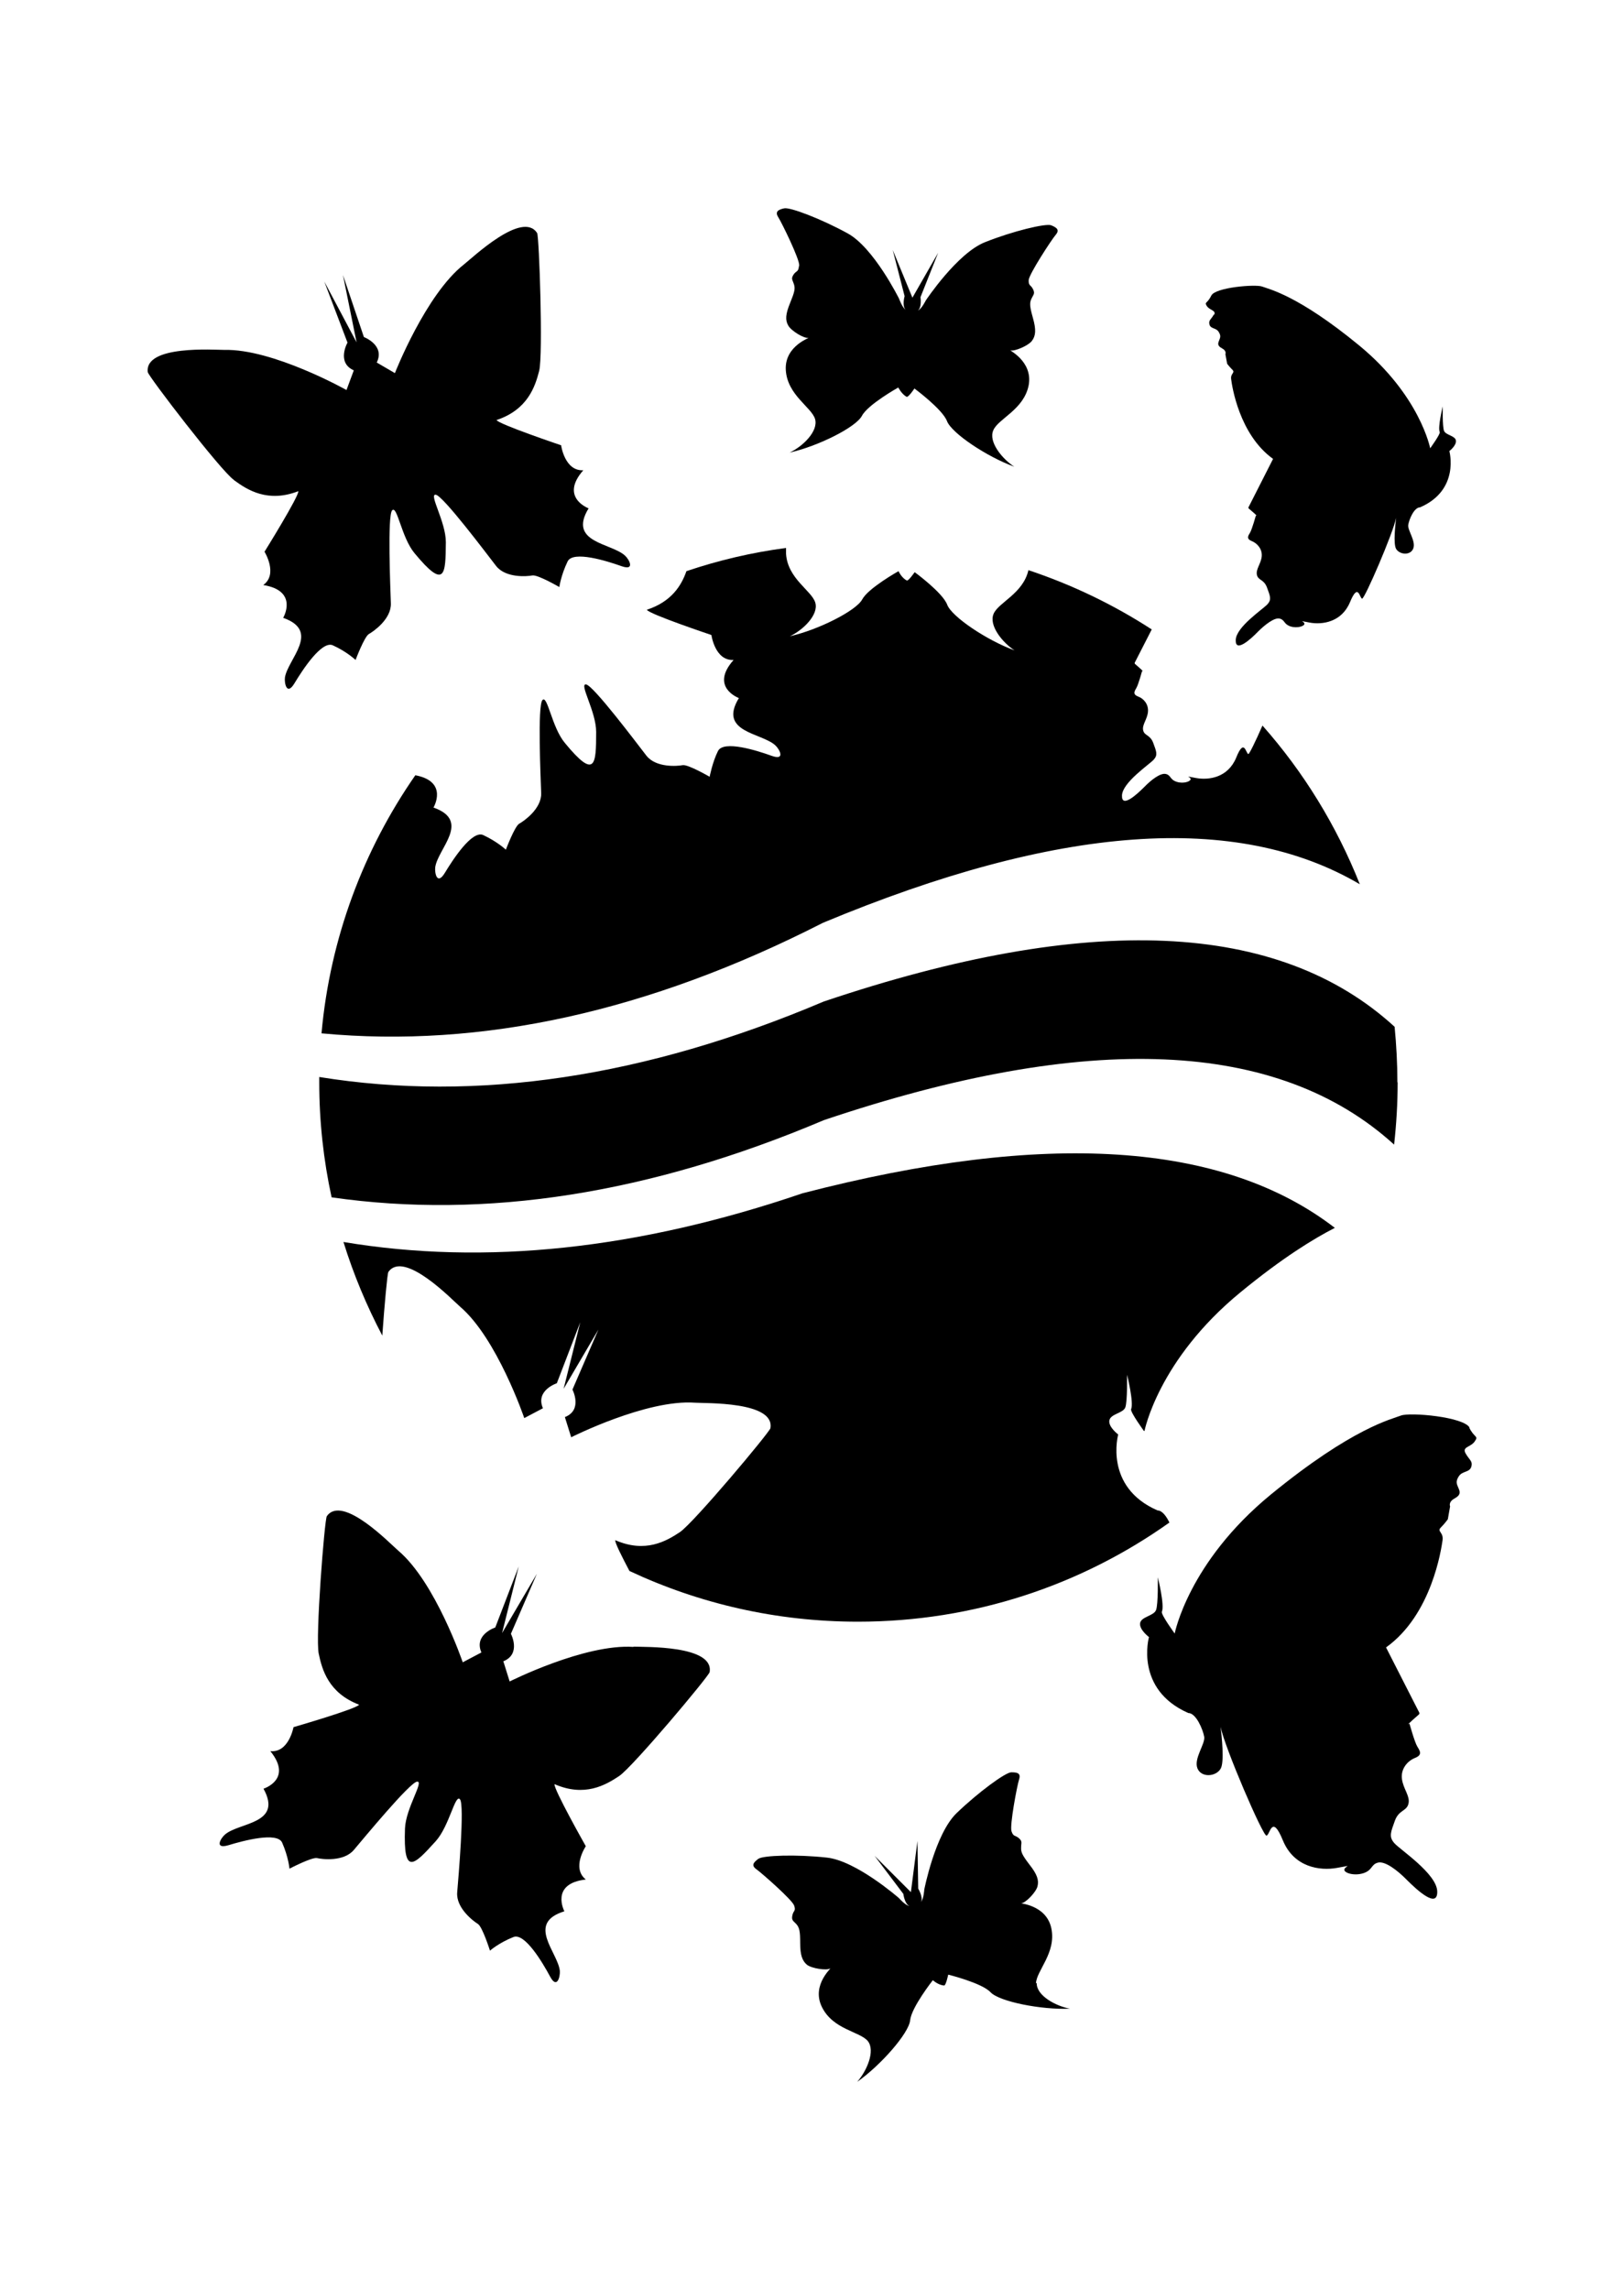
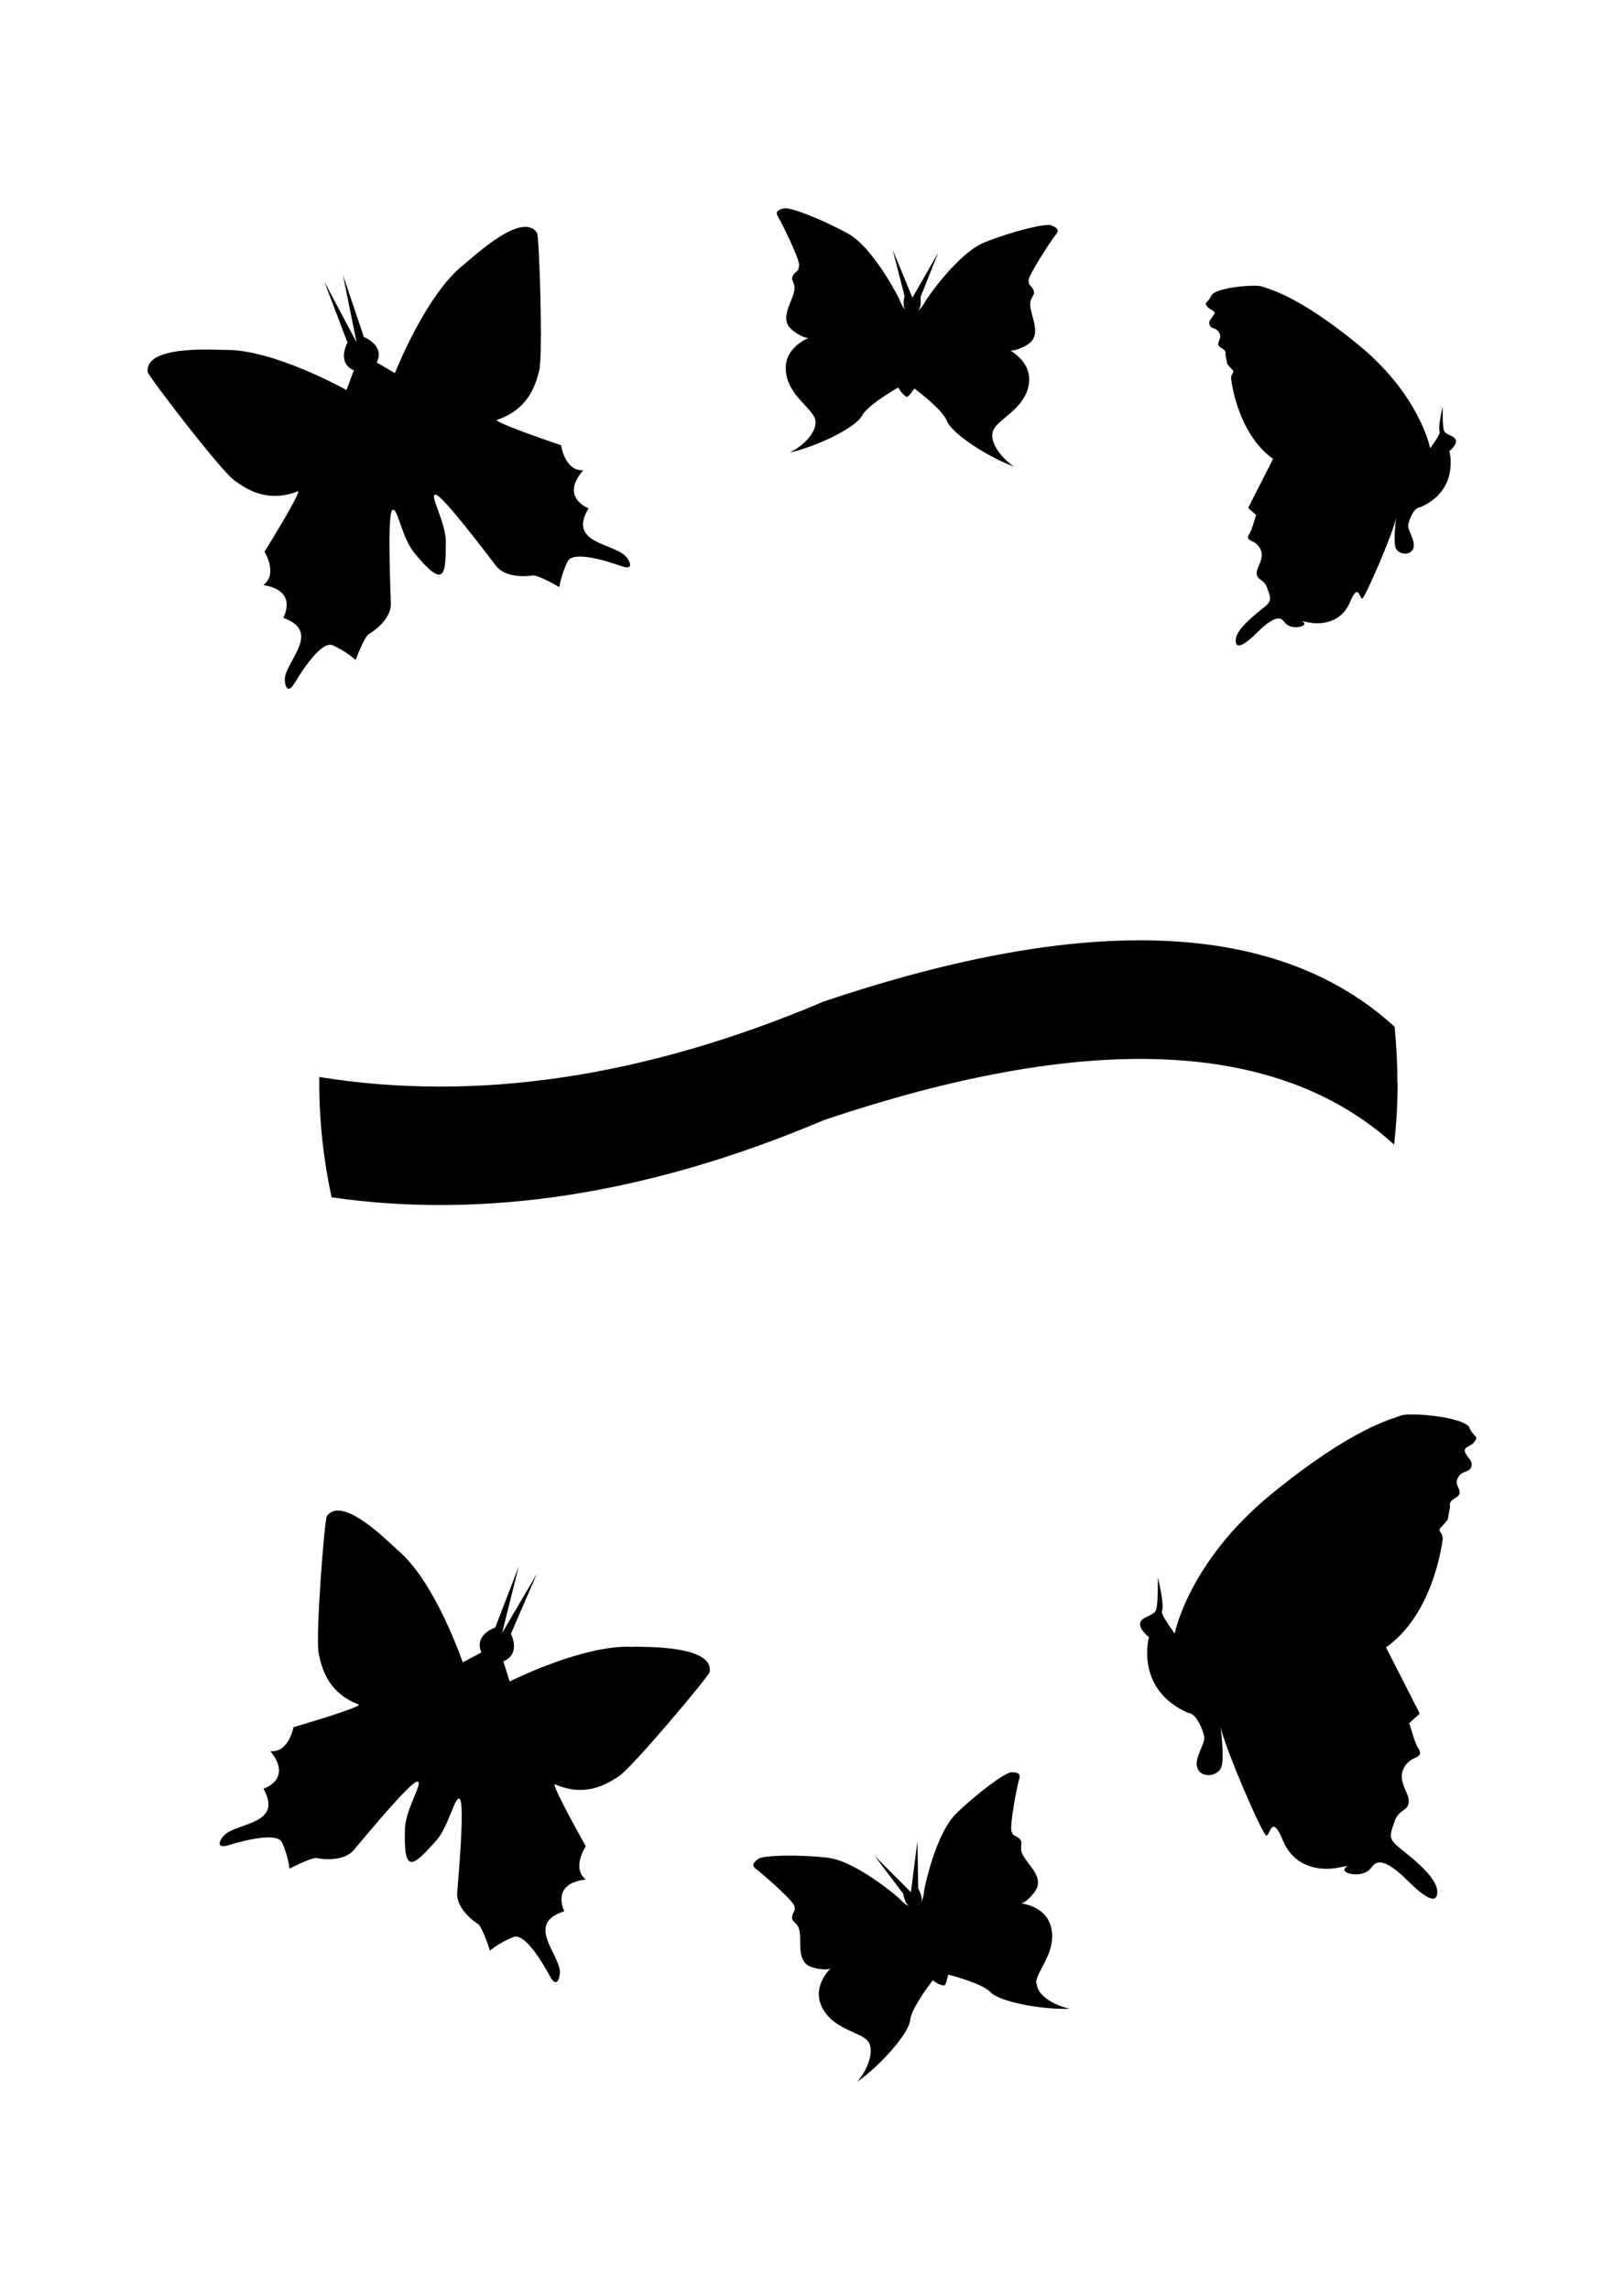
<svg xmlns="http://www.w3.org/2000/svg" version="1.1" id="Livello_1" x="0px" y="0px" viewBox="0 0 935.435 1318.648" style="enable-background:new 0 0 935.435 1318.648;" xml:space="preserve">
  <g id="Capa_1">
    <path d="M804.906,623.189c0-10.75-0.581-21.5-1.598-31.959c-66.823-61.158-176.355-65.952-328.886-14.527   c-102.85,43.58-199.743,58.107-290.536,43.435v3.051c0,22.662,2.47,44.888,7.118,66.242   c88.759,12.784,183.328-2.034,283.563-44.452c152.096-51.28,261.628-46.631,328.451,14.091c1.307-11.767,2.034-23.679,2.034-35.881   H804.906L804.906,623.189z" />
    <path d="M460.186,153.248c-0.291,3.486-1.453,2.47-3.051,4.794c-1.598,2.47-0.726,2.905,0.145,5.52   c0.872,2.615,0.436,4.503-2.179,10.895c-2.615,6.392-2.905,9.878-1.017,13.074c1.888,3.196,9.152,7.409,11.331,6.973   c2.324-0.291-13.655,4.213-12.784,18.594c0.872,14.382,14.817,21.354,16.851,28.182c2.034,6.973-7.118,15.834-14.672,19.321   c16.27-3.632,38.205-14.527,41.692-21.209c3.486-6.537,20.919-16.27,20.919-16.27s1.888,3.777,4.794,5.375l0,0   c1.017,0.436,4.503-4.794,4.503-4.794s16.125,11.912,18.74,18.74c2.615,6.973,23.098,20.628,38.787,26.293   c-6.973-4.503-15.108-14.382-12.057-21.064c2.905-6.682,17.577-11.767,20.338-25.858c2.615-14.236-12.493-20.628-10.314-20.047   c2.179,0.581,10.023-2.615,12.203-5.52c2.179-2.905,2.47-6.392,0.581-13.074c-1.888-6.682-2.034-8.716-0.872-11.186   c1.162-2.47,2.179-2.905,0.872-5.52c-1.307-2.615-2.615-1.743-2.47-5.23c0.291-3.486,13.074-23.098,15.544-26.003   c2.47-2.905,0.581-4.213-2.615-5.52c-3.196-1.162-22.081,3.341-38.06,9.733c-15.979,6.247-34.138,33.557-34.138,33.557   s-2.324,4.794-4.503,5.811c2.324-1.888,1.453-7.699,1.453-7.699l10.169-25.567l-14.817,25.858l-11.331-27.456l6.828,26.584   c0,0-1.598,5.665,0.581,7.844c-2.034-1.453-3.777-6.392-3.777-6.392s-14.527-29.344-29.635-37.624   c-15.108-8.28-33.266-15.253-36.608-14.382c-3.341,0.726-5.375,1.888-3.341,5.084c2.034,3.196,12.348,24.26,12.057,27.746v0.436   l0,0L460.186,153.248z" />
-     <path d="M659.203,824.095c0,0,7.844-40.966,55.202-79.897c24.405-20.047,42.273-30.942,54.475-37.189   c-64.354-49.536-166.622-56.219-306.661-19.902l0,0c-94.569,32.25-182.747,41.692-264.388,28.037   c5.811,18.74,13.365,36.753,22.371,53.894c1.307-18.304,2.905-35.591,3.486-36.608c9.007-12.929,36.898,16.125,41.256,19.902   c21.354,18.159,37.043,64.208,37.043,64.208l10.75-5.666c-4.503-10.314,7.99-14.381,7.99-14.381l13.51-35.155l-9.588,38.351   l20.047-34.138l-14.963,34.574c0,0,6.101,11.767-4.358,15.834l3.632,11.621c0,0,43.435-21.935,71.327-19.902   c5.665,0.436,46.05-0.872,43.435,14.672c-0.436,2.324-44.307,54.621-52.151,59.85s-19.902,12.203-37.189,4.649   c-0.436,1.162,3.777,9.442,8.135,17.723c39.949,18.74,84.546,29.199,131.613,29.199c66.823,0,128.707-21.064,179.406-57.09   c-1.743-3.632-4.213-6.973-6.828-6.973c-31.087-13.51-22.662-43.726-22.662-43.726s-5.811-4.358-5.084-8.135   c0.726-3.777,7.844-4.068,9.152-7.409c1.307-3.341,1.017-18.885,1.017-18.885s4.068,16.27,2.324,19.902   c-0.436,1.743,7.409,12.493,7.409,12.493h0.291V824.095z" />
    <path d="M699.151,181.139c-1.453,2.76-3.196,3.196-2.47,5.811c0.726,2.47,3.777,1.743,5.23,4.068s1.017,3.196,0.291,5.084   c-0.726,1.743-1.017,3.051,1.743,4.503c2.76,1.453,1.888,3.341,1.888,3.341l1.017,5.52c0,0,1.307,1.743,3.051,3.486   c1.743,1.743-1.307,2.034-0.726,5.52c0.436,3.486,4.503,31.668,24.115,45.759l0,0l-13.946,27.456c0,0-0.581,0.726,0,1.162   c0,0,6.392,5.375,4.068,3.922c0,0-2.179,7.844-3.341,9.878c-1.162,1.888-2.324,3.632,1.017,4.939   c3.196,1.307,6.101,4.649,5.665,8.861c-0.436,4.213-3.486,7.263-2.76,10.605c0.726,3.196,4.068,2.47,5.811,7.263   s2.76,6.828,0.291,9.588c-2.47,2.76-18.159,13.074-18.304,20.628c-0.291,7.554,8.571-0.436,12.784-4.794   c4.213-4.213,9.588-8.28,12.493-7.554c3.051,0.726,2.324,3.196,6.246,4.503c4.068,1.307,8.571-0.291,7.99-1.743   c-0.436-1.453-4.067-1.743,3.196-0.436s18.304-0.291,23.098-11.767c4.794-11.621,5.52-2.324,6.973-2.034   c1.453,0.291,17.868-37.77,19.611-46.486v-1.162v1.162c-0.436,3.632-1.743,14.963,0,17.868c2.034,3.341,8.28,3.922,9.878-0.291   c1.598-4.213-3.341-10.459-2.905-13.51c0.436-3.051,3.341-10.169,6.828-10.169c23.098-10.023,16.851-32.395,16.851-32.395   s4.213-3.196,3.777-6.101c-0.436-2.76-5.811-3.051-6.828-5.52s-0.726-14.091-0.726-14.091s-3.051,12.057-1.743,14.817   c0.291,1.307-5.52,9.297-5.52,9.297s-5.811-30.361-40.966-59.269s-52.006-32.395-55.783-33.847   c-3.777-1.453-27.165,0.436-29.344,5.23c-2.324,4.794-4.213,3.486-2.47,6.101c1.743,2.47,5.52,2.324,4.068,5.084v-0.291l0,0   H699.151z" />
-     <path d="M444.497,435.213c-8.426-3.051-27.746-9.152-30.942-2.76c-3.196,6.392-4.794,14.817-4.794,14.817   s-12.493-7.263-15.544-6.682c-3.051,0.581-15.398,1.598-20.919-5.52c-5.52-7.118-30.506-40.384-34.719-40.966   c-4.213-0.581,5.811,15.544,5.811,27.31c0,18.885-0.436,27.746-18.013,6.392c-7.554-9.007-10.023-27.891-12.929-24.696   c-2.905,3.196-1.017,44.742-0.726,53.604c0.291,9.007-10.023,16.125-12.638,17.577c-2.615,1.453-7.699,14.963-7.699,14.963   s-4.939-4.649-13.074-8.426c-6.392-2.905-17.432,14.091-22.081,21.79c-4.503,7.409-5.956,0-5.52-3.341   c1.598-10.75,20.773-26.584-1.017-34.283c0,0,8.861-14.963-10.459-18.594c-29.78,42.854-49.101,93.698-54.04,148.609   c92.245,8.716,188.558-12.493,288.793-63.627c135.39-56.509,238.385-63.918,309.275-22.226   c-13.365-33.702-32.395-64.644-56.073-91.374c-3.922,9.007-7.554,16.415-8.135,16.415c-1.453-0.291-2.324-9.588-6.973,2.034   c-4.794,11.621-15.834,13.074-23.098,11.767c-7.263-1.307-3.777-1.017-3.196,0.436c0.436,1.453-4.068,3.051-7.99,1.743   c-4.068-1.307-3.196-3.777-6.247-4.503c-3.051-0.726-8.28,3.196-12.493,7.554c-4.213,4.213-13.074,12.348-12.784,4.794   c0.291-7.554,15.834-17.868,18.304-20.628c2.47-2.76,1.453-4.794-0.291-9.588c-1.743-4.794-5.084-4.068-5.811-7.263   s2.324-6.247,2.76-10.605c0.436-4.213-2.324-7.699-5.665-8.861c-3.196-1.307-2.179-2.905-1.017-4.939   c1.162-1.888,3.341-9.878,3.341-9.878c2.324,1.598-4.067-3.922-4.067-3.922c-0.581-0.436,0-1.162,0-1.162l9.588-18.74   c-21.935-14.236-45.759-25.712-71.036-34.138c-3.051,13.51-17.287,18.594-20.047,25.131c-2.905,6.682,5.084,16.561,12.057,21.064   c-15.689-5.665-36.172-19.321-38.787-26.293c-2.615-6.973-18.74-18.74-18.74-18.74s-3.632,5.23-4.503,4.794   c-3.051-1.453-4.794-5.375-4.794-5.375s-17.432,9.733-20.919,16.27s-25.422,17.577-41.692,21.209   c7.554-3.486,16.706-12.348,14.672-19.321c-2.034-6.973-15.979-13.8-16.851-28.182l0,0v-3.341   c-19.756,2.615-38.932,7.118-57.381,13.365c-2.905,8.28-8.571,17.577-22.807,22.226c1.162,2.47,37.189,14.527,37.189,14.527   s2.034,14.963,12.784,14.382c-13.946,15.689,3.051,21.935,3.051,21.935c-12.057,19.756,12.929,19.902,20.919,27.165   C449,431.29,452.632,438.118,444.497,435.213L444.497,435.213L444.497,435.213z" />
    <path d="M596.737,1142.086c0.145-7.263,11.767-17.577,8.861-31.668c-2.905-14.091-19.466-14.382-17.142-14.527   c2.324-0.291,8.28-6.246,9.152-9.733s-0.145-6.828-4.503-12.348c-4.213-5.52-5.084-7.263-4.939-10.024   c0-2.76,0.872-3.486-1.307-5.375c-2.179-1.889-3.051-0.581-4.213-3.922c-1.162-3.341,3.196-26.293,4.358-29.925   s-1.162-4.068-4.503-4.068c-3.341,0-19.175,11.621-31.523,23.533s-18.594,44.016-18.594,44.016s-0.291,5.23-1.888,7.118   c1.453-2.615-1.598-7.699-1.598-7.699l-0.436-27.456l-3.777,29.489l-20.919-20.919l16.561,21.935c0,0,0.726,5.811,3.486,6.973   c-2.47-0.436-5.956-4.503-5.956-4.503s-24.696-21.645-41.692-23.388c-17.142-1.889-36.608-1.307-39.368,0.726   c-2.76,2.034-4.213,3.777-1.162,5.956c3.051,2.179,20.628,17.577,21.79,20.919c1.162,3.341-0.436,2.76-1.017,5.666   c-0.581,2.905,0.436,3.051,2.324,5.084c1.743,2.034,2.179,4.068,2.179,10.895c0,6.828,1.162,10.169,3.922,12.493   c2.905,2.179,11.186,3.341,13.219,2.179c2.034-1.162-11.04,9.007-4.649,22.081s21.79,14.091,26.439,19.611   c4.503,5.666-0.581,17.287-6.101,23.533c13.655-9.588,29.78-28.037,30.506-35.445c0.726-7.409,13.074-23.098,13.074-23.098   s3.196,2.905,6.537,3.051l0,0c1.017,0,2.324-6.247,2.324-6.247s19.466,4.794,24.405,10.169c5.084,5.375,29.199,10.169,45.759,9.442   c-8.135-1.453-19.466-7.554-19.175-14.817L596.737,1142.086L596.737,1142.086L596.737,1142.086z" />
    <path d="M134.931,276.58c7.554,5.52,19.321,13.074,36.898,6.247c0.581,2.615-19.466,34.864-19.466,34.864s7.99,12.929-0.726,19.175   c20.628,3.341,11.476,18.885,11.476,18.885c21.79,7.699,2.76,23.679,1.017,34.283c-0.436,3.196,1.017,10.895,5.52,3.341   c4.649-7.699,15.689-24.696,22.081-21.79c8.28,3.777,13.074,8.426,13.074,8.426s5.084-13.51,7.699-14.963   c2.615-1.453,12.929-8.571,12.638-17.577c-0.291-9.007-2.034-50.553,0.726-53.604c2.905-3.196,5.375,15.689,12.929,24.696   c17.577,21.209,17.868,12.348,18.013-6.392l0,0c0-11.767-10.023-27.891-5.811-27.31c4.213,0.581,29.199,33.847,34.719,40.966   c5.52,7.118,17.868,6.101,20.919,5.52c3.051-0.581,15.544,6.682,15.544,6.682s0.872-6.682,4.794-14.817   c3.196-6.247,22.371-0.291,30.942,2.76c8.135,2.905,4.503-3.922,2.034-6.101c-7.99-7.263-32.976-7.409-20.919-27.165   c0,0-16.851-6.247-3.051-21.935c-10.75,0.581-12.784-14.382-12.784-14.382s-36.172-12.203-37.189-14.527   c17.868-5.956,22.226-19.175,24.55-28.327c2.324-9.152,0-77.428-1.162-79.316c-8.426-13.365-37.624,14.527-42.128,18.013   c-22.081,17.287-39.803,62.61-39.803,62.61l-10.459-6.101c4.939-10.023-7.409-14.672-7.409-14.672l-12.057-35.736l7.844,38.787   l-18.594-35.01l13.365,35.155c0,0-6.537,11.476,3.632,15.979l-4.213,11.331c0,0-42.418-23.824-70.455-23.098   c-5.665,0-45.905-2.905-44.016,12.784c0.291,2.324,41.837,56.509,49.536,62.029L134.931,276.58L134.931,276.58L134.931,276.58z" />
    <path d="M846.598,822.206c-3.051-6.392-34.574-9.152-39.658-7.118c-5.084,2.034-27.746,6.828-75.104,45.614   c-47.357,38.932-55.202,79.897-55.202,79.897s-7.844-10.75-7.409-12.493c1.743-3.777-2.324-19.902-2.324-19.902   s0.291,15.544-1.017,18.885c-1.307,3.341-8.426,3.777-9.152,7.409c-0.726,3.777,5.084,8.135,5.084,8.135   s-8.426,30.07,22.662,43.726c4.503,0,8.426,9.588,9.152,13.655c0.726,4.068-6.101,12.493-3.922,18.159   c2.179,5.52,10.605,4.939,13.365,0.291c2.324-3.777,0.581-19.175,0-24.114v-1.453v1.453c2.324,11.767,24.405,63.046,26.439,62.61   c2.034-0.291,3.051-12.929,9.442,2.76c6.392,15.544,21.354,17.577,31.087,15.834c9.878-1.743,5.084-1.307,4.358,0.726   c-0.726,2.034,5.375,4.067,10.895,2.324c5.375-1.743,4.358-5.084,8.426-6.101c4.067-1.017,11.186,4.358,16.851,10.169   c5.811,5.811,17.577,16.561,17.287,6.392c-0.291-10.169-21.354-23.969-24.696-27.746c-3.341-3.777-2.034-6.392,0.291-12.929   c2.324-6.392,6.828-5.375,7.845-9.878c1.017-4.358-3.051-8.426-3.777-14.236c-0.726-5.811,3.196-10.314,7.554-12.057   c4.358-1.743,2.905-3.922,1.307-6.537c-1.598-2.615-4.503-13.219-4.503-13.219c-3.196,2.179,5.375-5.23,5.375-5.23   c0.726-0.581,0-1.598,0-1.598l-18.885-37.043l0,0c26.439-18.885,31.814-56.8,32.54-61.594c0.726-4.794-3.341-5.084-1.017-7.409   c2.324-2.324,4.068-4.794,4.068-4.794l1.307-7.409c0,0-1.162-2.47,2.47-4.503c3.777-2.034,3.341-3.777,2.324-6.101   s-1.743-3.777,0.291-6.828c2.034-3.051,6.101-2.034,7.118-5.375c1.017-3.341-1.307-4.068-3.341-7.845   c-2.034-3.777,3.051-3.341,5.375-6.828c2.324-3.341-0.291-1.743-3.341-8.135L846.598,822.206L846.598,822.206L846.598,822.206z" />
    <path d="M364.89,948.299c-28.037-1.888-71.327,19.902-71.327,19.902l-3.632-11.621c10.459-4.213,4.358-15.834,4.358-15.834   l14.963-34.574l-20.047,34.138l9.588-38.351l-13.51,35.155c0,0-12.493,4.068-7.99,14.382l-10.75,5.665   c0,0-15.689-46.05-37.043-64.208c-4.358-3.632-32.249-32.831-41.256-19.902c-1.307,1.888-6.682,70.019-4.649,79.171   c1.888,9.152,5.665,22.662,23.243,29.344c-1.162,2.324-37.77,12.929-37.77,12.929s-2.76,14.963-13.365,13.8   c13.219,16.27-3.922,21.645-3.922,21.645c11.186,20.338-13.8,19.321-22.081,26.293c-2.47,2.034-6.537,8.716,1.888,6.246   c8.571-2.615,28.182-7.844,30.942-1.453c3.632,8.28,4.213,14.963,4.213,14.963s12.784-6.682,15.834-6.101   c3.051,0.726,15.398,2.179,21.209-4.649s32.249-38.932,36.462-39.368c4.213-0.436-6.537,15.253-6.973,27.02   c-1.017,27.601,5.084,21.209,17.723,7.263l0,0c7.844-8.716,11.186-27.456,13.946-24.114c2.76,3.341-0.872,44.742-1.598,53.604   c-0.726,9.007,9.297,16.561,11.912,18.158c2.615,1.598,6.973,15.398,6.973,15.398s5.084-4.503,13.51-7.844   c6.537-2.615,16.851,14.817,21.064,22.662c4.068,7.699,5.956,0,5.665-3.196c-1.162-10.75-19.611-27.456,2.615-34.283   c0,0-8.426-15.979,12.348-18.304c-8.426-6.682,0-19.175,0-19.175s-18.74-33.121-18.013-35.736   c17.287,7.554,29.344,0.581,37.189-4.649c7.844-5.23,51.715-57.526,52.151-59.85c2.615-15.544-37.624-14.382-43.435-14.672h-0.436   L364.89,948.299z" />
  </g>
</svg>